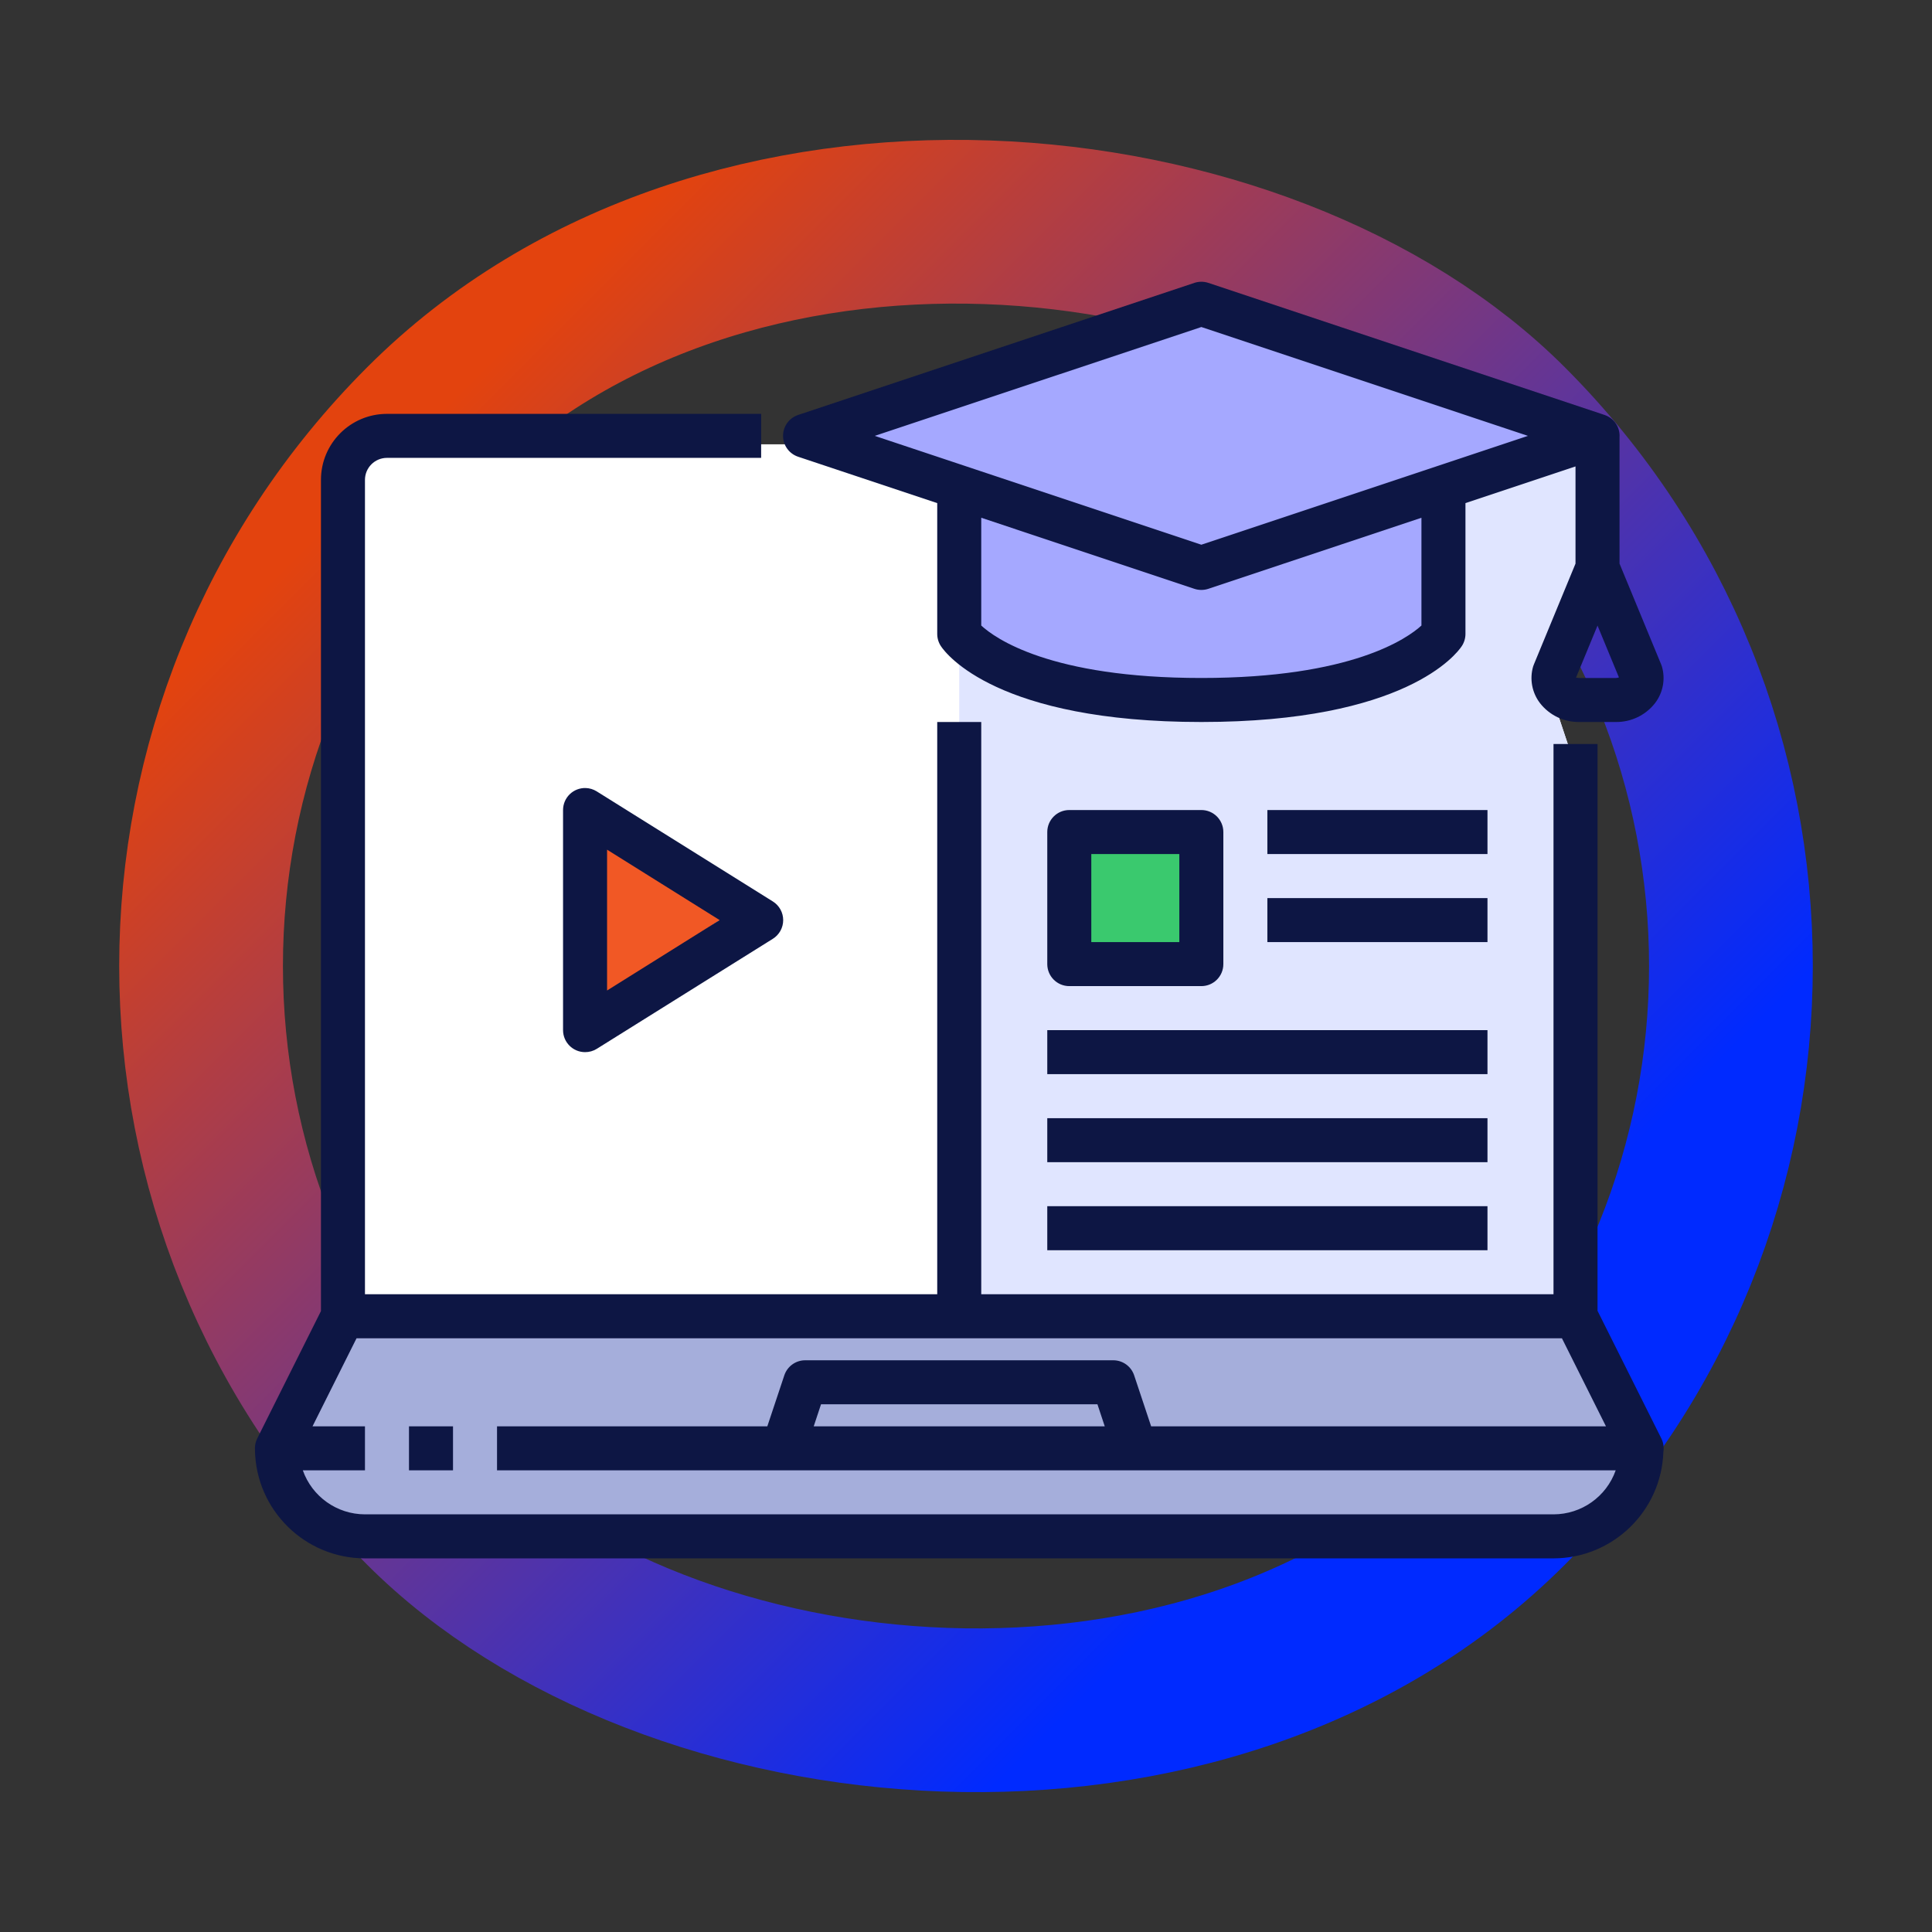
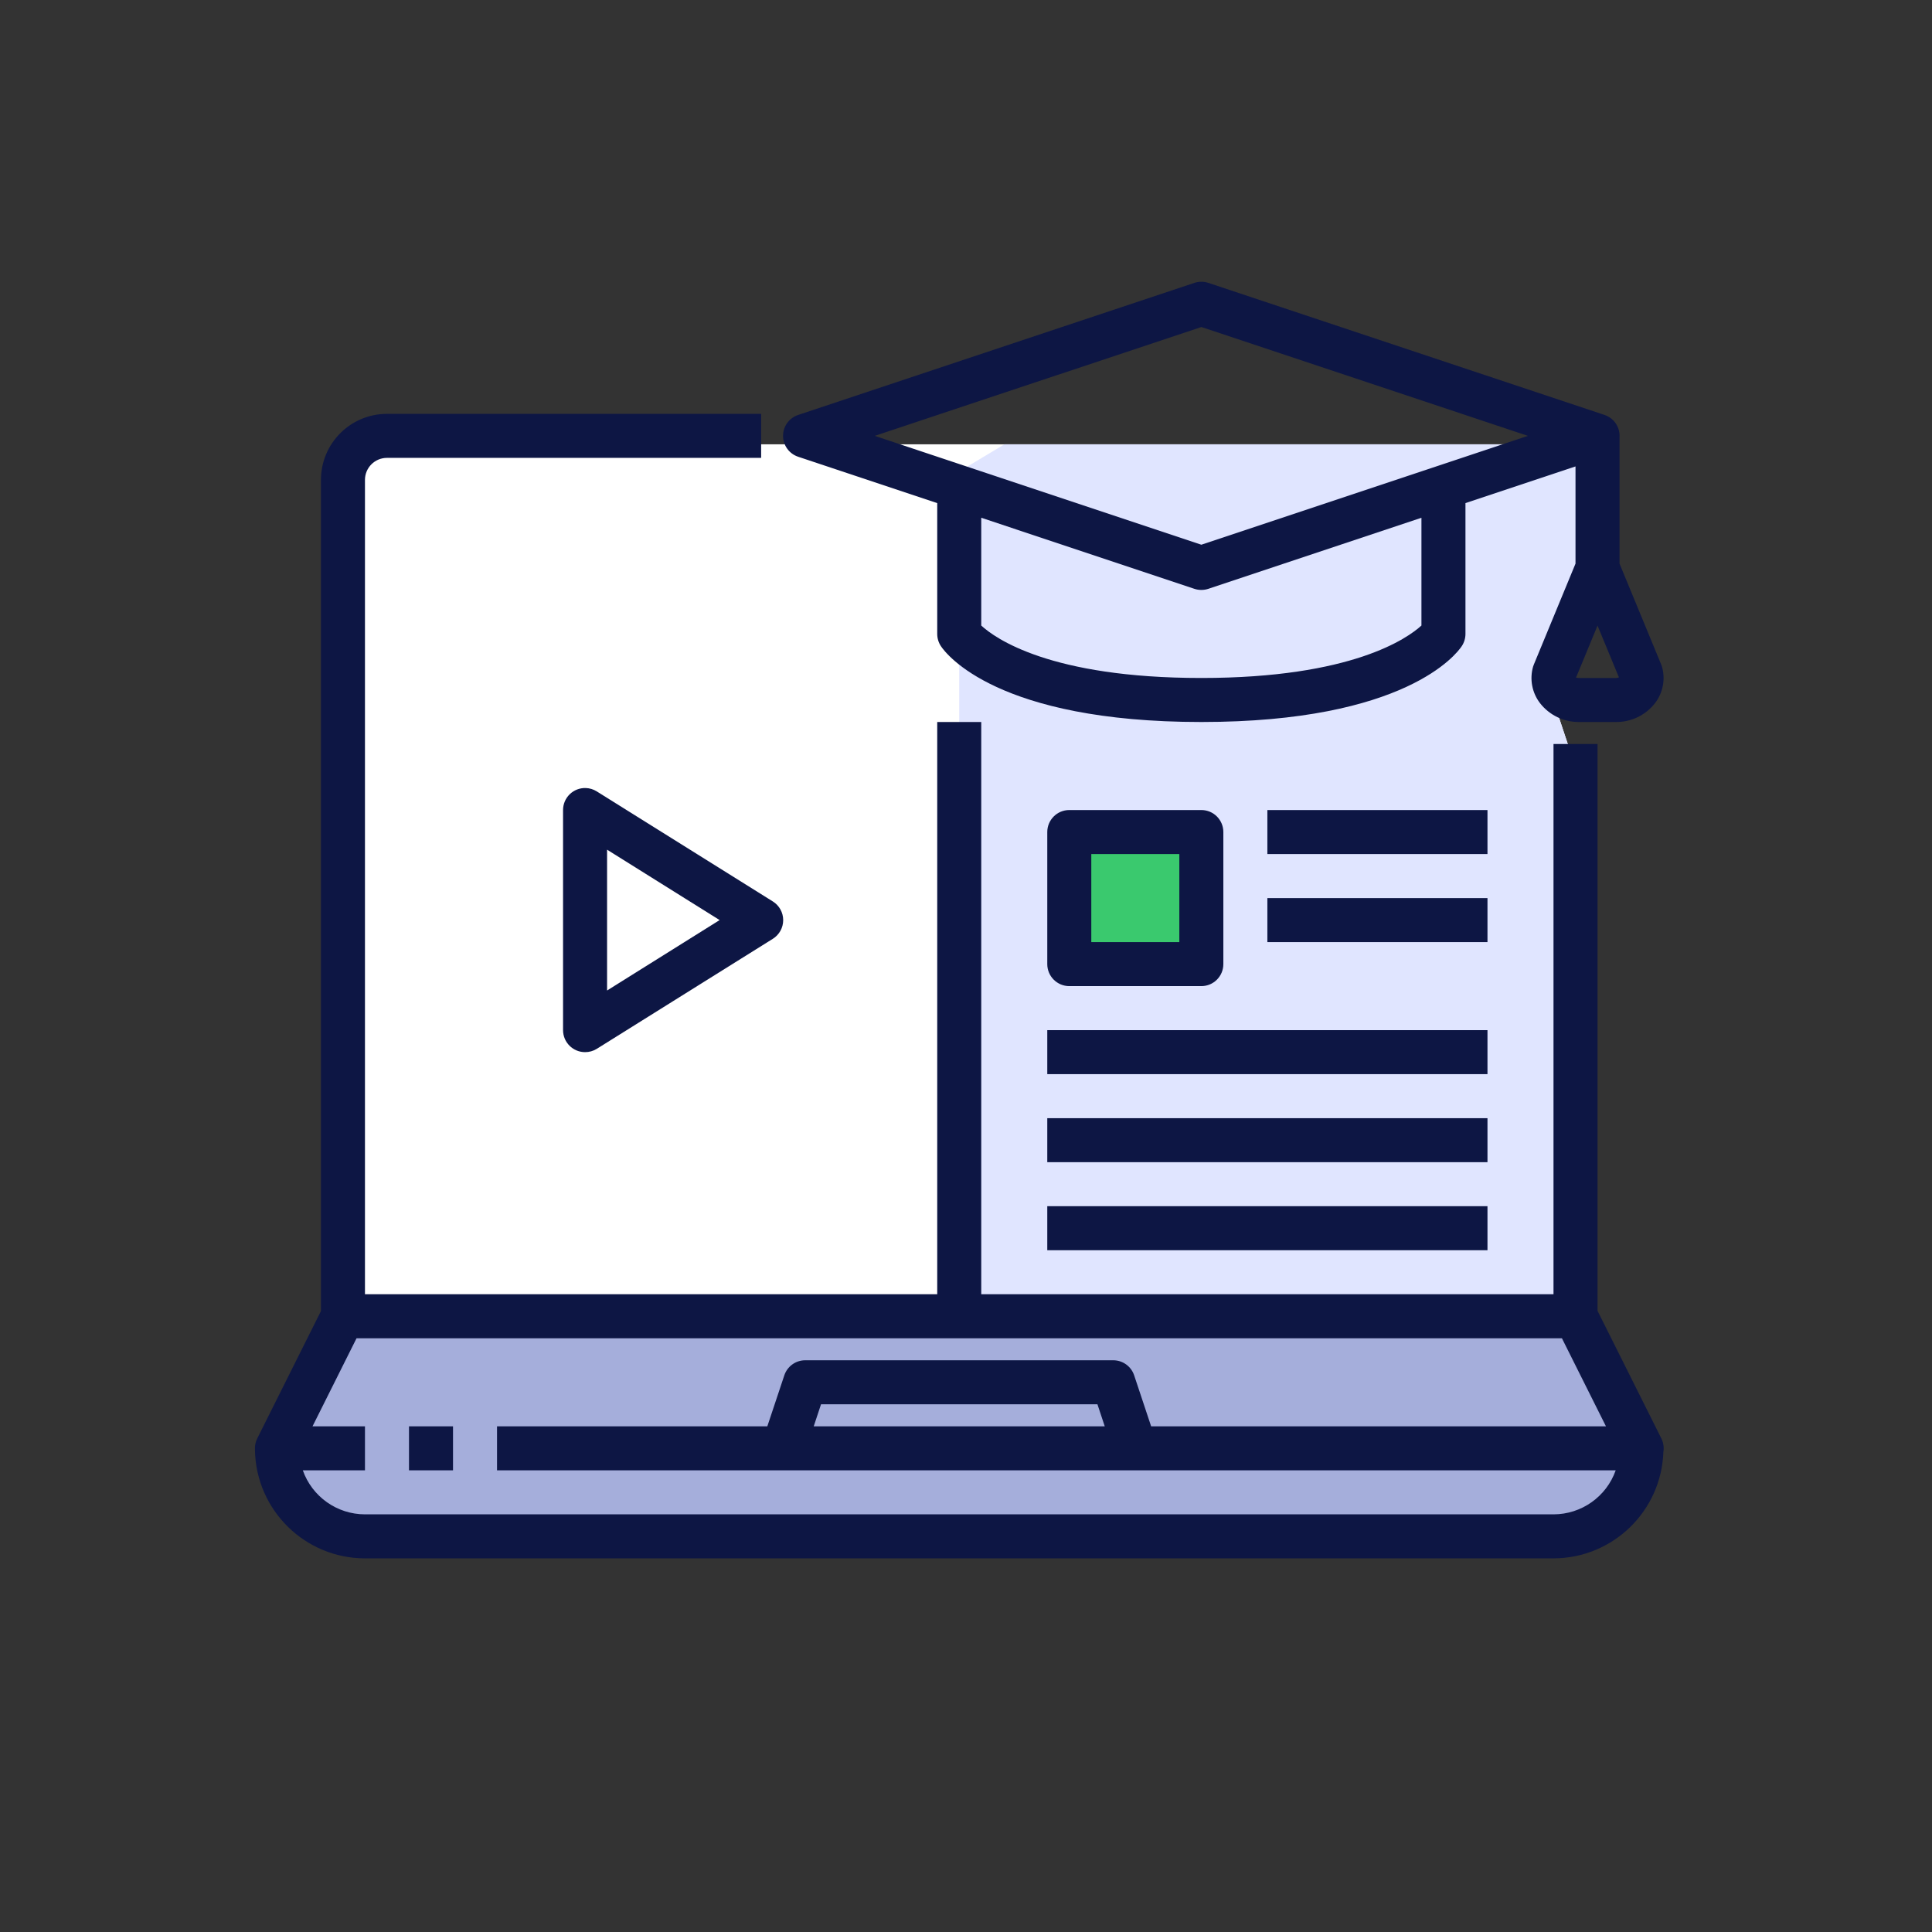
<svg xmlns="http://www.w3.org/2000/svg" width="177" height="177" viewBox="0 0 177 177" fill="none">
  <rect x="0" y="0" width="177" height="177" fill="#333333" stroke="none" />
-   <rect x="-10.607" y="88.5" width="140.158" height="140.158" rx="70.079" transform="rotate(-45 -10.607 88.5)" stroke="url(#paint0_linear_24_149)" stroke-width="15" />
  <path d="M34.936 40.707H92.016H146.615V50.634L141.652 62.216L144.134 69.661V120.124H102.771H30.8V43.189L34.936 40.707Z" fill="white" />
  <path d="M87.88 43.189L92.016 40.707H146.615V50.634L141.652 62.216L144.133 69.661V120.124H102.771H87.88V43.189Z" fill="#E0E5FF" />
-   <path d="M68.026 82.897L53.136 73.797V92.824L68.026 82.897Z" fill="#F15825" />
-   <path d="M88.707 45.671L76.299 39.88L110.216 27.471L144.134 39.88L132.552 45.671V58.907C129.243 60.561 120.143 64.036 110.216 64.698C100.289 65.359 91.741 61.113 88.707 58.907V45.671Z" fill="#A5A8FF" />
  <path d="M144.134 120.951H32.454L24.182 134.187L27.491 139.15L32.454 141.632H132.552L147.443 139.978L149.924 131.705L144.134 120.951Z" fill="#A5AEDB" />
  <rect x="97.807" y="77.106" width="13.236" height="11.582" fill="#3AC96E" />
  <path d="M110.018 25.813C109.815 25.817 109.615 25.852 109.423 25.915L73.127 38.014C72.299 38.286 71.739 39.059 71.739 39.93C71.739 40.801 72.299 41.574 73.127 41.846L85.864 46.092V58.08C85.865 58.478 85.982 58.867 86.202 59.198C86.67 59.908 91.373 66.146 110.061 66.146C128.749 66.146 133.452 59.908 133.919 59.198C134.14 58.867 134.257 58.478 134.258 58.08V46.092L144.34 42.732V51.637L140.532 60.86C140.503 60.926 140.478 60.993 140.457 61.061C140.121 62.216 140.355 63.462 141.087 64.417C141.945 65.52 143.269 66.16 144.667 66.146H148.046C149.444 66.16 150.768 65.52 151.626 64.417C152.359 63.462 152.593 62.216 152.256 61.061C152.235 60.993 152.21 60.926 152.182 60.86L148.373 51.637V40.062C148.434 39.145 147.867 38.303 146.995 38.014L110.699 25.915C110.479 25.842 110.249 25.808 110.018 25.813ZM110.061 29.96L139.981 39.932L110.061 49.904L80.141 39.932L110.061 29.96ZM35.453 37.916C32.112 37.916 29.404 40.624 29.404 43.965V120.113L23.567 131.786C23.427 132.066 23.354 132.375 23.354 132.688C23.355 132.714 23.357 132.74 23.358 132.767C23.358 132.792 23.358 132.817 23.358 132.842C23.448 138.345 27.932 142.762 33.436 142.77H142.324C147.76 142.758 152.21 138.444 152.39 133.011C152.459 132.593 152.394 132.165 152.205 131.786L146.357 120.089V68.162H142.324V118.573H138.291H89.897V66.146H85.864V118.573H43.519H33.436V43.965C33.436 42.851 34.339 41.948 35.453 41.948H69.732V37.916L35.453 37.916ZM89.897 47.434L109.423 53.945C109.629 54.013 109.844 54.047 110.061 54.047C110.278 54.047 110.493 54.013 110.699 53.945L130.225 47.434V57.308C128.963 58.463 123.876 62.113 110.061 62.113C96.196 62.113 91.151 58.465 89.897 57.308V47.434ZM146.357 57.312L148.318 62.058C148.233 62.096 148.14 62.114 148.046 62.113H144.667C144.548 62.113 144.462 62.085 144.403 62.085L144.384 62.089L146.357 57.312ZM53.66 72.195C53.115 72.179 52.587 72.384 52.196 72.764C51.805 73.144 51.584 73.666 51.584 74.211V94.376C51.584 95.489 52.487 96.392 53.601 96.392C53.977 96.394 54.347 96.29 54.668 96.093L70.8 86.011C71.392 85.643 71.752 84.995 71.752 84.297C71.752 83.6 71.392 82.952 70.8 82.584L54.668 72.502C54.365 72.312 54.017 72.206 53.66 72.195ZM97.962 74.211C96.849 74.211 95.946 75.114 95.946 76.228V88.326C95.946 89.44 96.849 90.343 97.962 90.343H110.061C111.175 90.343 112.077 89.44 112.077 88.326V76.228C112.077 75.114 111.175 74.211 110.061 74.211H97.962ZM116.11 74.211V78.244H136.275V74.211H116.11ZM55.617 77.843L65.928 84.293L55.617 90.745V77.843ZM99.979 78.244H108.044V86.31H99.979V78.244ZM116.11 82.277V86.31H136.275V82.277H116.11ZM95.946 94.376V98.409H136.275V94.376H95.946ZM95.946 102.441V106.474H136.275V102.441H95.946ZM95.946 110.507V114.54H136.275V110.507H95.946ZM32.664 122.606H43.519H138.291H143.096L147.129 130.671H105.461L103.905 126.001C103.631 125.178 102.862 124.623 101.995 124.622H73.765C72.898 124.623 72.129 125.178 71.855 126.001L70.299 130.671H45.535V134.704H148.023C147.169 137.12 144.886 138.735 142.324 138.737H33.436C30.876 138.734 28.595 137.118 27.742 134.704H33.436V130.671H28.632L32.664 122.606ZM75.218 128.655H100.542L101.211 130.671H74.549L75.218 128.655ZM37.469 130.671V134.704H41.502V130.671H37.469Z" fill="#0D1644" />
  <defs>
    <linearGradient id="paint0_linear_24_149" x1="62.579" y1="88.5" x2="62.579" y2="213.658" gradientUnits="userSpaceOnUse">
      <stop stop-color="#E3430E" />
      <stop offset="1" stop-color="#002AFF" />
    </linearGradient>
  </defs>
</svg>